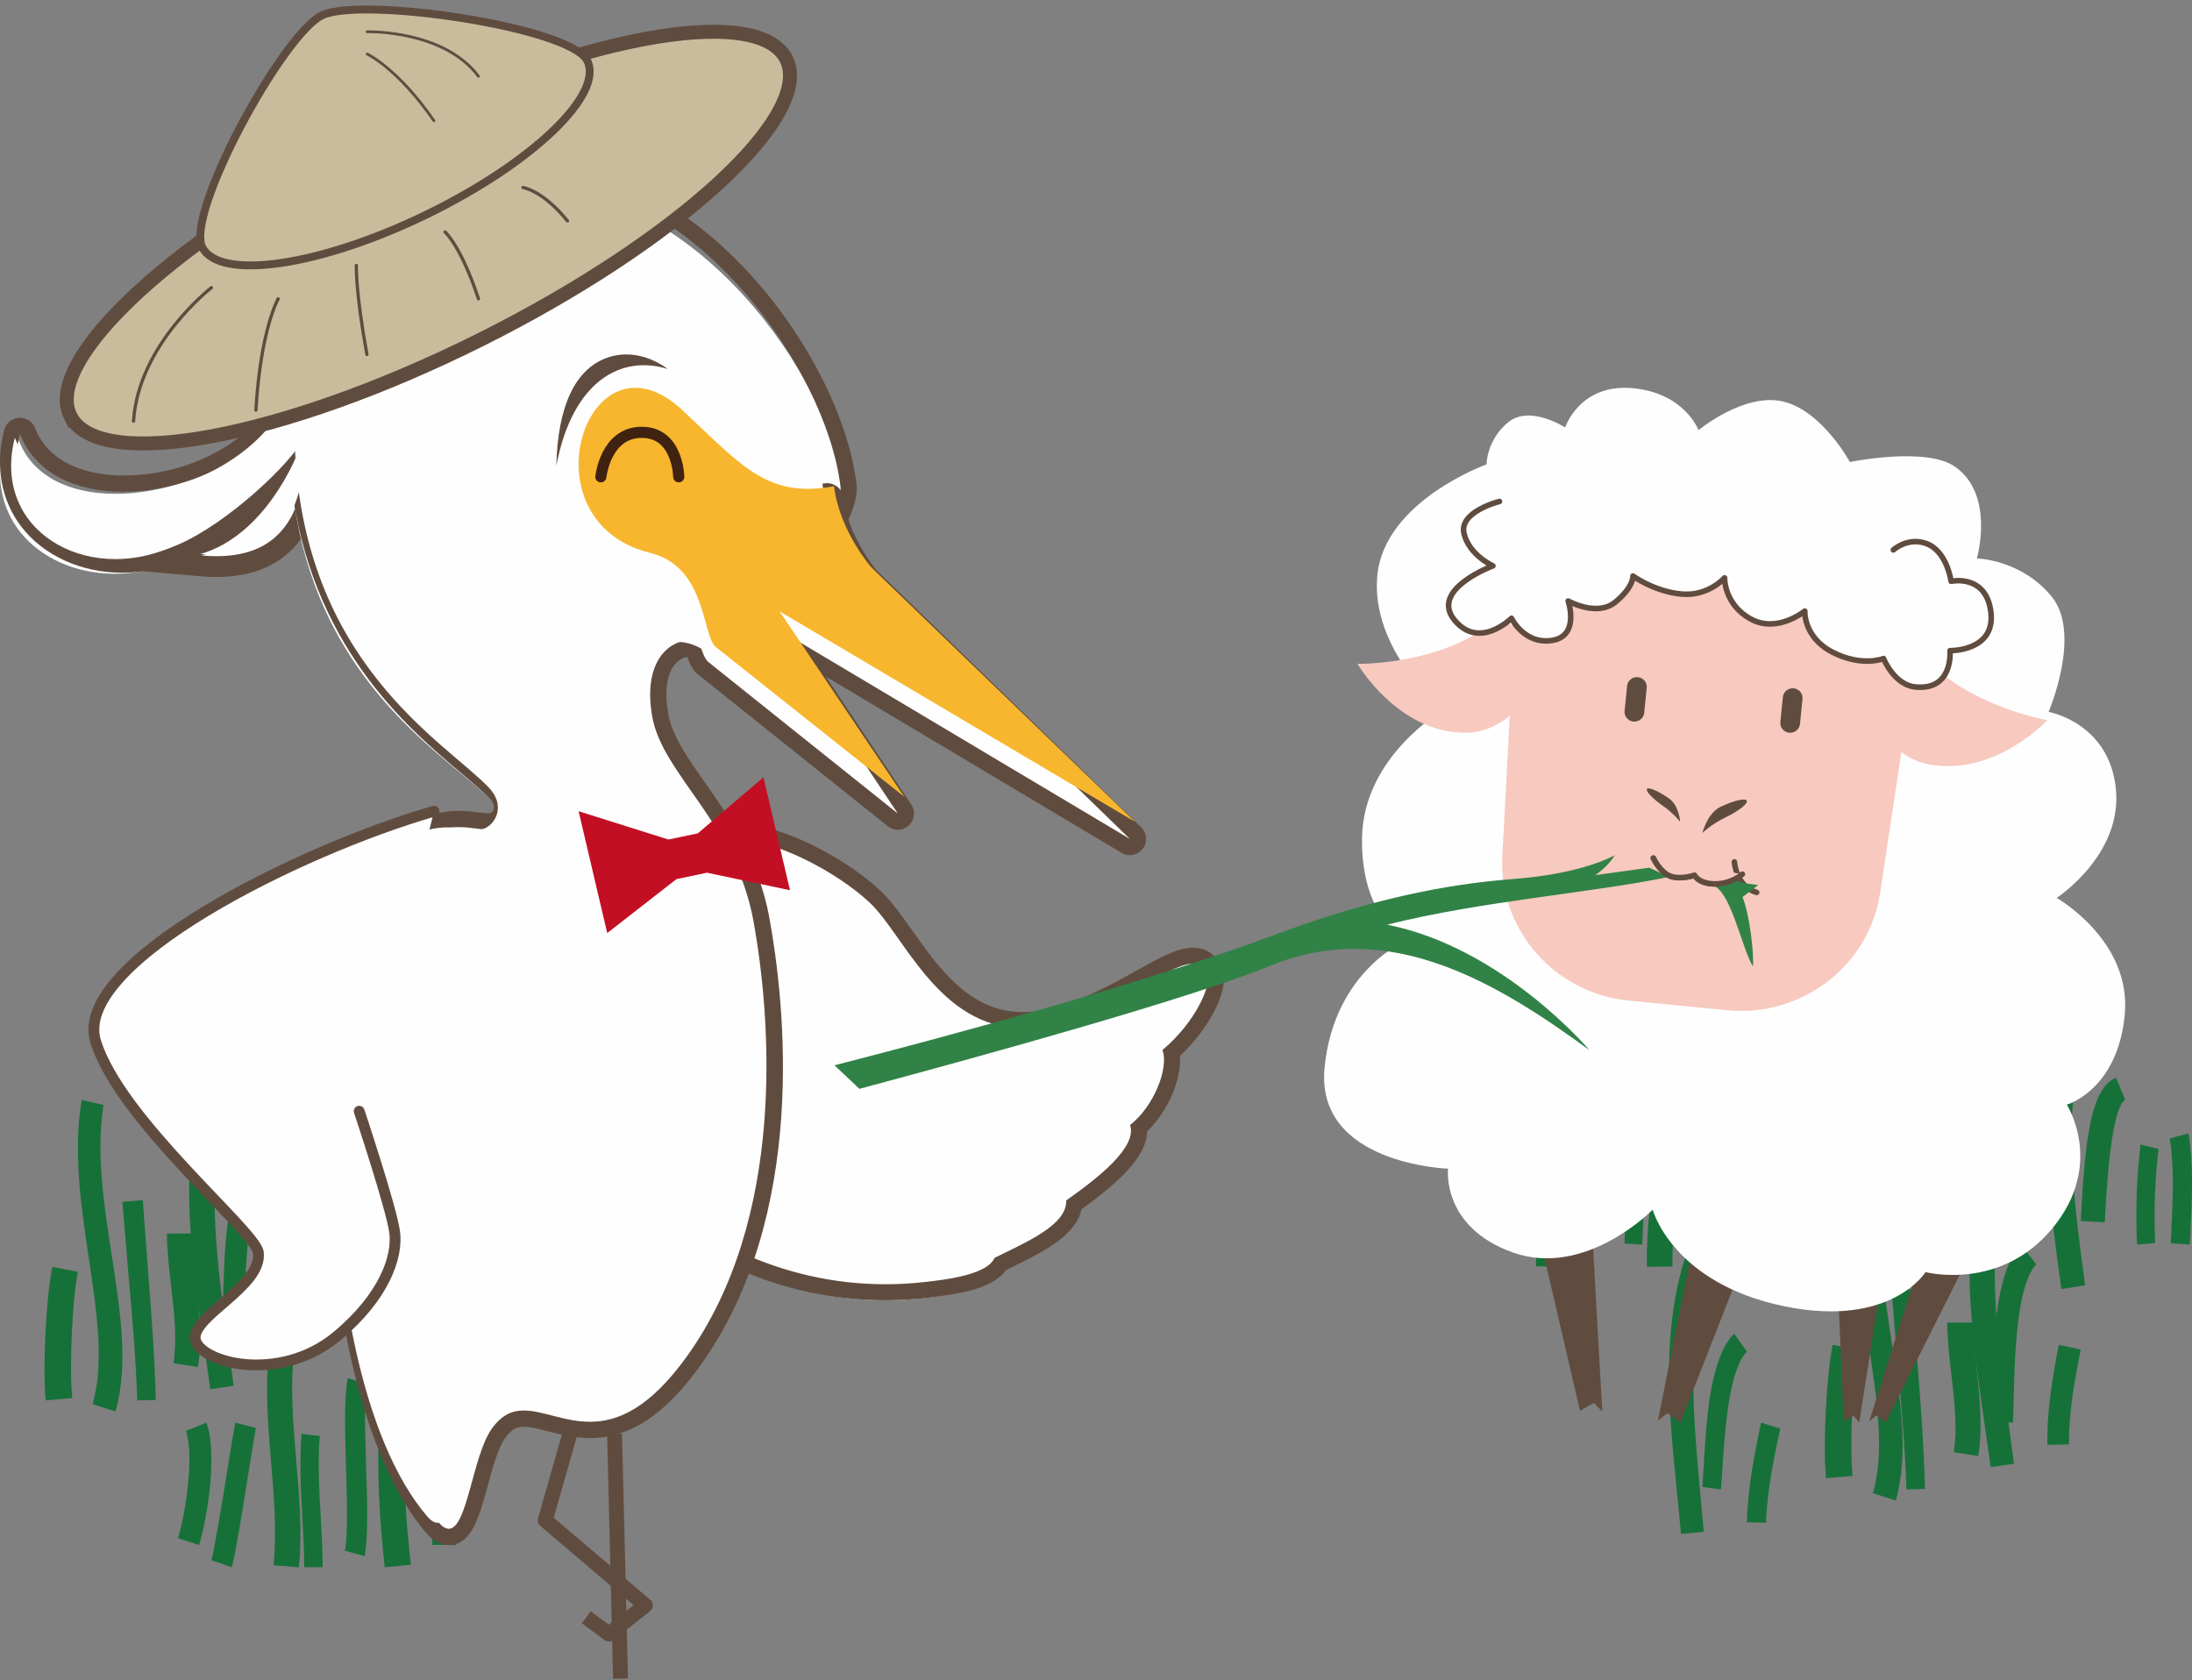
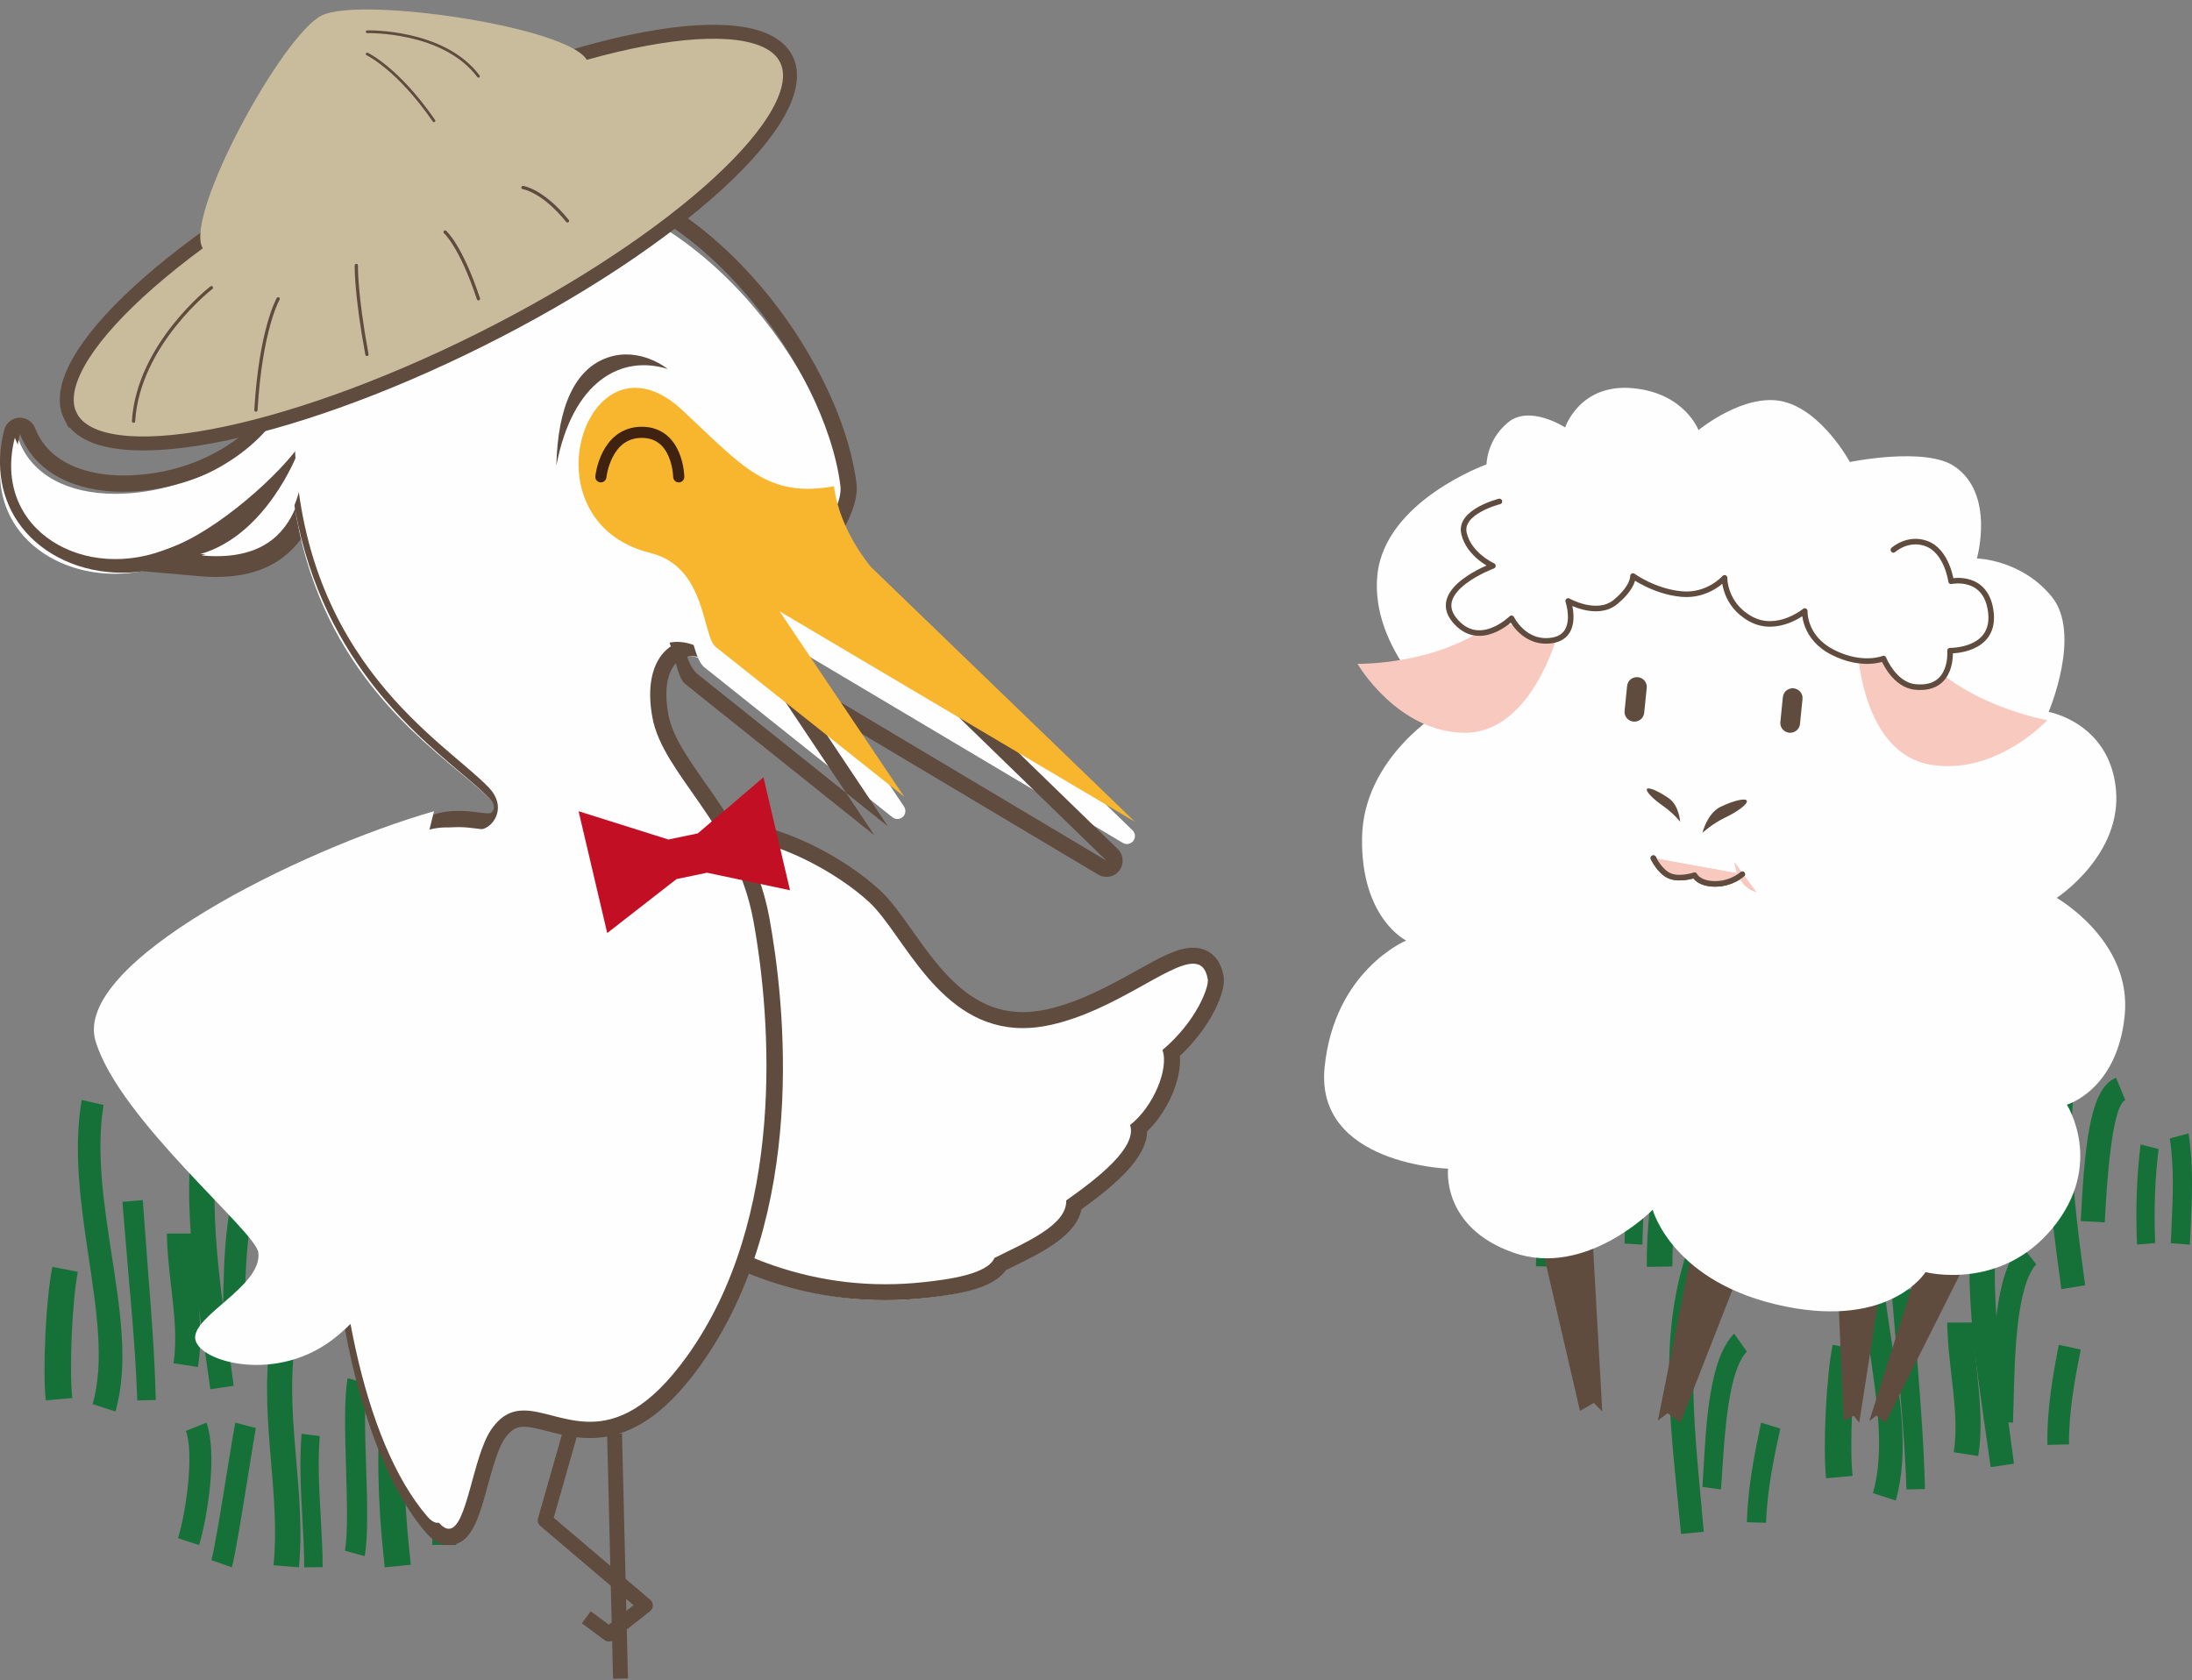
<svg xmlns="http://www.w3.org/2000/svg" height="151" viewBox="0 0 197 151" width="197">
  <rect x="0" y="0" width="197" height="151" fill="#808080" stroke="none" />
  <mask id="a" fill="#fff">
    <path d="m5.413.281s11.665 9.597 17.772 8.496c.508 4.043 3.393 7.301 3.393 7.301l24.055 22.954-32.41-18.975 11.364 16.713-17.133-13.458c-1.329-.91-.944-7.292-6.019-8.52" fill="#fff" fill-rule="evenodd" />
  </mask>
  <g fill="none" fill-rule="evenodd">
    <g fill="#167139">
      <path d="m172 97.489.013.044c2.325 7.409 3.545 13.194 3.501 16.283l2.484.037c.049-3.369-1.169-9.252-3.578-17zm10 15.174c-.14-1.833-.376-3.374-.581-4.733-.431-2.841-.777-5.084-.161-8.653l-1.893-.424c-.677 3.968-.287 6.509.165 9.451.211 1.382.43 2.809.565 4.549zm5.397 2.844c-1.116-8.256-2.299-16.796.603-24.792l-2.036-.862c-3.113 8.585-1.872 17.438-.706 26z" />
      <path d="m190.173 96.853c-2.148.878-2.763 5.021-3.144 12.357l-.029.525 2.161.118.028-.528c.43-8.163 1.222-10.196 1.811-10.468zm2.207 6c-.353 2.852-.459 5.794-.321 9l1.633-.139c-.124-3.023-.025-5.785.309-8.454zm2.621-.539c.408 2.588.277 5.346.156 8.017l-.064 1.398 1.716.125.064-1.38c.131-2.82.269-5.731-.18-8.62zm-59-.008c.275 1.784.389 3.618.339 5.444l1.644.103c.062-2.009-.052-4.029-.347-6zm2-10.932c1.163 4.835.746 10.474.379 15.924-.157 2.267-.294 4.401-.345 6.502l2.143.052c.057-2.048.213-4.16.379-6.393.41-5.62.881-11.434-.336-16.607zm5.949 19.478c.634-2.377.881-4.813 1.12-7.168.222-2.176.43-4.227.931-6.253l-2.027-.579c-.531 2.19-.753 4.431-.962 6.592-.229 2.368-.444 4.604-1.011 6.795z" />
      <path d="m147.603 111.853.397-11.905-1.639-.095-.361 11.906z" />
      <path d="m153.649 83.853c-.592 3.265-1.444 6.511-2.344 9.959-1.691 6.453-3.363 13.129-3.303 20.041l2.3-.035c-.033-6.619 1.652-13.141 3.308-19.442.872-3.331 1.78-6.777 2.39-10.124z" />
      <path d="m154.475 94.853c-.219 1.021-.612 2.511-1.058 4.229-1.061 4.066-2.376 9.129-2.417 11.738l2.547.034c.041-2.348 1.38-7.481 2.364-11.227.456-1.743.854-3.249 1.089-4.319zm2.318 4.433c.152.779-.497 4.21-.924 6.478-.588 3.136-.945 5.11-.855 6.089l2.167-.215c-.069-.716.43-3.351.832-5.464.73-3.809 1.144-6.201.932-7.321zm6.58-15.08c1.047 6.642-.513 12.455-2.224 18.608-.769 2.758-1.569 5.614-2.149 8.628l2.335.412c.555-2.929 1.338-5.738 2.085-8.456 1.786-6.38 3.299-12.458 2.216-19.544zm2.665 14.647c-.132 1.211-.479 3.13-.852 5.162-.53 2.903-1.086 5.907-1.187 7.713l2.061.125c.081-1.645.643-4.71 1.114-7.418.363-2.074.693-4.037.825-5.327zm1.872 2.075c.482 1.071-.098 5.012-.463 7.369-.214 1.401-.406 2.61-.448 3.434l2.001.122c.024-.675.2-1.88.386-3.148.599-4.145.927-7.205.185-8.852zm3.104-10.075c-.102 4.2.371 7.089.883 9.641.684 3.608 1.471 6.453.075 11.826l2.375.534c1.348-5.903.312-9.279-.468-12.869-.589-2.547-1.105-5.191-1.137-9.13zm-154.306 37.741c.725 1.994.07 7.046-.708 9.644l1.897.615c.737-2.468 1.672-8.224.657-11zm4.438-.741c-.14.701-.415 2.388-.73 4.337-.474 2.948-1.128 6.981-1.416 8.021l1.838.641c.317-1.161.926-4.94 1.46-8.274.307-1.924.572-3.588.702-4.244zm5.719 13c.311-3.261.025-6.505-.244-9.647-.283-3.308-.572-6.737-.154-10.104l-2.231-.249c-.454 3.579-.162 7.108.124 10.526.268 3.192.524 6.212.226 9.289zm2.135-.014c-.007-1.558-.096-3.121-.181-4.632-.14-2.465-.269-4.792-.082-7.154l-1.634-.2c-.203 2.536-.066 5.062.068 7.504.082 1.48.166 3.006.171 4.496zm2.244-16.986c-.329 1.848-.242 4.862-.147 8.05.087 2.897.18 5.9-.097 7.455l1.775.495c.327-1.852.229-4.862.129-8.05-.091-2.897-.185-5.894.089-7.454zm6.737-11c-4.789 8.536-4.289 20.068-3.403 28l2.346-.227c-.873-7.647-1.398-18.734 3.075-26.736z" />
      <path d="m38.64 121.853c-1.056 2.657-.584 7.61-.152 11.98.194 1.953.378 3.801.368 5l2.143.02c.013-1.335-.174-3.159-.39-5.27-.396-3.885-.872-8.724-.037-10.843zm126.067-1c-.559 2.645-.896 9.151-.595 12l2.384-.215c-.287-2.645 0-8.901.503-11.344zm5.669 14c1.209-4.273.421-9.122-.367-14.258-.698-4.508-1.386-9.173-.701-13.293l-1.966-.45c-.778 4.523-.086 9.399.625 14.113.719 4.864 1.436 9.456.36 13.223z" />
      <path d="m173 133.818c-.089-3.804-.378-7.621-.673-11.312l-.495-6.653-1.832.152.562 6.712c.327 3.646.651 7.418.774 11.136zm4.783-2.965c.405-2.375.165-4.943-.09-7.426-.149-1.52-.315-3.099-.305-4.574l-2.388.004c.016 1.585.206 3.213.386 4.789.285 2.452.536 4.769.204 6.866z" />
      <path d="m181 131.539-.343-2.558c-1.129-8.46-2.423-16.447-.024-24.449l-2.271-.68c-2.531 8.596-.974 17.171.183 25.466l.357 2.534z" />
      <path d="m181.615 111.853c-2.404 2.656-2.494 9.113-2.574 13.824-.011.744-.022 1.441-.041 2.035l1.912.141c.026-.619.042-1.333.061-2.085.093-3.808.234-10.173 2.027-12.152zm3.41 9c-.52 2.732-1.08 5.822-1.02 9l1.943-.047c-.03-2.937.532-5.905 1.053-8.523zm-31.904 16.804-.216-2.388c-.703-7.902-1.59-15.369 1.095-22.682l-2.167-.733c-2.836 7.857-1.724 15.883-.984 23.634l.23 2.366z" />
      <path d="m155.852 119.853c-2.198 2.21-2.505 7.87-2.744 11.999-.037.65-.071 1.262-.109 1.78l1.665.221c.046-.54.087-1.166.128-1.825.219-3.335.569-8.914 2.206-10.559zm2.418 8c-.57 2.705-1.192 5.768-1.27 8.949l1.72.051c.095-2.939.712-5.879 1.28-8.468zm-153.563-14c-.558 2.646-.895 9.151-.595 12l2.385-.213c-.287-2.646 0-8.901.503-11.344zm5.67 13c1.209-4.272.421-9.123-.366-14.257-.699-4.51-1.387-9.175-.702-13.293l-1.966-.45c-.778 4.523-.086 9.398.623 14.112.72 4.865 1.437 9.456.361 13.223zm3.623-1.035c-.089-3.804-.38-7.623-.673-11.312l-.495-6.653-1.832.152.56 6.712c.328 3.644.651 7.416.775 11.136zm3.783-2.965c.405-2.375.165-4.943-.089-7.426-.15-1.52-.317-3.098-.307-4.574l-2.387.006c.014 1.584.206 3.213.385 4.789.287 2.452.537 4.769.206 6.864z" />
      <path d="m21 124.539-.343-2.558c-1.13-8.461-2.425-16.448-.024-24.45l-2.273-.678c-2.529 8.595-.973 17.17.185 25.468l.357 2.532z" />
      <path d="m22.615 103.853c-2.405 2.656-2.494 9.113-2.574 13.826-.012.742-.021 1.441-.041 2.033l1.912.141c.026-.619.042-1.331.061-2.083.093-3.808.234-10.175 2.027-12.153zm2.409 9c-.518 2.732-1.08 5.822-1.02 9l1.943-.048c-.03-2.935.532-5.902 1.053-8.52z" />
    </g>
    <path d="m137 105.254 4.997 21.54 1.248-.716.755.775-.923-16.474-3.66-7.526z" fill="#604c3f" />
    <path d="m159 107.489-7.975 20.364-1.159-.849-.866.66 3.184-15.932 4.712-6.879z" fill="#604c3f" />
    <path d="m165 111.529.693 16.18.91-.472.49.616 1.907-12.189-2.187-5.811z" fill="#604c3f" />
    <path d="m177 112.822-7.542 15.031-.835-.636-.623.495 4.27-13.463 3.214-3.396z" fill="#604c3f" />
    <path d="m140.667 38.416s-3.17-2.066-5.122-.465c-1.953 1.598-1.946 3.783-1.946 3.783s-9.144 3.273-9.812 9.95c-.666 6.679 5.848 12.172 5.848 12.172s-7.096 4.13-7.224 11.406c-.128 7.275 3.966 9.263 3.966 9.263s-6.46 2.672-7.332 11.394c-.872 8.726 11.097 9.108 11.097 9.108s-.635 5.266 5.874 7.549c6.508 2.283 12.516-3.86 12.516-3.86s1.781 6.651 11.938 8.7c9.482 1.914 12.583-3.092 12.583-3.092s6.728 1.76 11.429-3.969c4.701-5.731 1.27-11.079 1.27-11.079s4.53-1.293 5.2-8.018c.672-6.726-6.117-10.565-6.117-10.565s5.926-3.85 5.324-9.802c-.599-5.953-6.045-6.915-6.045-6.915s3.009-7.014.275-10.361c-2.736-3.348-6.721-3.428-6.721-3.428s1.662-5.765-2.001-8.268c-2.623-1.796-9.413-.399-9.413-.399s-2.477-4.58-5.975-5.43c-3.502-.849-7.63 2.565-7.63 2.565s-1.227-3.302-5.834-3.762c-4.842-.484-6.149 3.522-6.149 3.522" fill="#fefefe" />
    <path d="m134.275 55.853c-4.857 3.941-12.275 3.806-12.275 3.806s3.567 6.14 9.616 6.194c6.051.055 8.384-8.887 8.384-8.887zm38.521 3.03c3.95 4.581 11.204 5.839 11.204 5.839s-4.69 5.06-10.597 3.98c-5.904-1.079-6.403-9.849-6.403-9.849z" fill="#f7c9bf" />
-     <path d="m155.198 90.79-8.801-.866c-6.771-.666-11.796-6.489-11.371-13.179l1.429-26.892 36.546 3.599-4.005 26.637c-.929 6.641-7.025 11.367-13.797 10.701" fill="#f7c9bf" />
    <path d="m151 73.853s-.591-.767-1.53-1.419c-.941-.653-1.591-1.338-1.451-1.53.139-.191 1.014.182 1.956.834.941.653 1.025 2.116 1.025 2.116m2 1s.832-.796 2.028-1.369c1.194-.571 2.073-1.253 1.963-1.522-.112-.269-1.17-.023-2.364.548-1.196.574-1.627 2.343-1.627 2.343m7.798-9.004c-.487-.048-.842-.477-.793-.959l.227-2.247c.049-.482.484-.833.969-.785.488.049.843.477.795.959l-.227 2.248c-.049.482-.483.832-.97.784m-14.001-1c-.486-.048-.842-.478-.793-.959l.228-2.248c.047-.481.482-.833.969-.784.486.048.843.476.794.958l-.228 2.248c-.047.482-.482.832-.97.785" fill="#604c3f" />
    <g transform="translate(130 44.853)">
      <path d="m4.759.213s-3.633.906-3.188 2.862c.446 1.955 2.601 2.926 2.601 2.926s-5.696 2.105-3.467 4.855c2.228 2.748 5.137-.144 5.137-.144s1.152 2.392 3.66 1.987c2.51-.406 1.433-3.542 1.433-3.542s2.589 1.463 4.248.093c1.66-1.369 1.575-2.336 1.575-2.336s1.885 1.378 4.328 1.618c2.443.24 3.904-1.455 3.904-1.455s-.054 2.376 2.348 3.696c2.402 1.319 4.862-.711 4.862-.711s-.132 2.367 2.521 3.711c2.653 1.346 4.558.557 4.558.557s.941 2.367 2.853 2.555c3.453.341 3.121-3.263 3.121-3.263s4.072.076 3.675-3.428c-.397-3.504-3.579-2.806-3.579-2.806s-.367-2.725-2.231-3.395c-1.67-.602-2.955.574-2.955.574" fill="#fefefe" />
      <path d="m4.759.213s-3.633.906-3.188 2.862c.446 1.955 2.601 2.926 2.601 2.926s-5.696 2.105-3.467 4.855c2.228 2.748 5.137-.144 5.137-.144s1.152 2.392 3.66 1.987c2.51-.406 1.433-3.542 1.433-3.542s2.589 1.463 4.248.093c1.66-1.369 1.575-2.336 1.575-2.336s1.885 1.378 4.328 1.618c2.443.24 3.904-1.455 3.904-1.455s-.054 2.376 2.348 3.696c2.402 1.319 4.862-.711 4.862-.711s-.132 2.367 2.521 3.711c2.653 1.346 4.558.557 4.558.557s.941 2.367 2.853 2.555c3.453.341 3.121-3.263 3.121-3.263s4.072.076 3.675-3.428c-.397-3.504-3.579-2.806-3.579-2.806s-.367-2.725-2.231-3.395c-1.67-.602-2.955.574-2.955.574" stroke="#604c3f" stroke-linecap="round" stroke-linejoin="round" stroke-width=".5" />
    </g>
    <g transform="translate(148 76.853)">
      <path d="m.593.265s.606 1.282 1.532 1.623c.927.341 2.167-.091 2.167-.091s.352.783 1.853.783 2.438-.867 2.438-.867" fill="#f7c9bf" />
      <path d="m.593.265s.606 1.282 1.532 1.623c.927.341 2.167-.091 2.167-.091s.352.783 1.853.783 2.438-.867 2.438-.867" stroke="#604c3f" stroke-linecap="round" stroke-linejoin="round" stroke-width=".5" />
    </g>
    <g transform="translate(155 76.853)">
      <path d="m.875.607s.124 2.195 2.001 2.74" fill="#f7c9bf" />
-       <path d="m.875.607s.124 2.195 2.001 2.74" stroke="#604c3f" stroke-linecap="round" stroke-linejoin="round" stroke-width=".5" />
    </g>
    <path d="m18.363 50.853c-.437 0-.898-.02-1.382-.059l-4.981-.403 4.813-1.281c5.454-1.452 8.139-7.919 8.167-7.984 1.432-3.273 1.432-3.273 2.109-3.273h.467l.273.361c.285.375.161.72.018 1.121-.157.439-.248 1.167-.356 2.007-.421 3.324-1.21 9.511-9.126 9.511z" fill="#fefefe" />
    <path d="m28.18 35.853c-1.284 0-1.474.468-2.943 4.109-.043.111-2.582 6.714-7.593 8.16l-9.644 2.785 9.98.879c.502.044.994.067 1.464.067 8.735 0 9.617-7.538 10.042-11.161.093-.791.188-1.609.317-1.997.155-.471.416-1.262-.142-2.061l-.543-.782zm0 1.869c.013 0-.015.111-.102.374-.919 2.788.32 11.888-8.635 11.888-.414 0-.851-.02-1.308-.061 5.983-1.726 8.781-9.243 8.781-9.243s1.194-2.958 1.264-2.958z" fill="#604c3f" />
    <path d="m79.556 116.853c-19.238 0-30.342-18.133-30.451-18.315-.118-.197-.138-.44-.05-.655.293-.718 7.238-17.655 12.408-21.788 1.031-.824 2.369-1.242 3.979-1.242 4.702 0 10.548 3.546 13.198 6.064.885.842 1.759 2.105 2.686 3.44 2.404 3.466 5.396 7.78 10.485 7.78.749 0 1.534-.093 2.339-.275 3.036-.691 5.842-2.285 8.097-3.567 1.972-1.121 3.53-2.008 4.72-2.008.627 0 1.725.265 2.02 2.032.163 1.001-1.055 4.144-3.943 6.789.34 1.979-.959 5.075-2.897 6.834.219 2.219-2.588 4.644-5.778 6.961-.259 2.237-3.209 3.706-5.827 5.009l-.735.37c-.916 1.528-3.775 2.047-6.755 2.376-1.166.13-2.341.196-3.495.196" fill="#fefefe" />
    <path d="m65.319 73.853c-1.792.001-3.294.465-4.465 1.386-5.365 4.202-12.445 21.132-12.744 21.85-.178.422-.139.903.1 1.294.461.754 11.533 18.47 31.353 18.47 1.19 0 2.403-.067 3.606-.197 3.538-.385 6.148-.977 7.239-2.512.185-.09.372-.182.56-.274 2.695-1.316 5.718-2.794 6.23-5.195 3.13-2.255 5.849-4.631 5.897-6.994 1.88-1.818 3.106-4.681 2.948-6.783 2.861-2.689 4.15-5.843 3.933-7.12-.397-2.357-2.058-2.609-2.752-2.609-1.39 0-2.954.871-5.119 2.077-2.234 1.245-5.014 2.794-7.976 3.455-.759.169-1.499.255-2.201.255-4.758 0-7.537-3.928-9.985-7.39-.959-1.355-1.862-2.634-2.81-3.516-3.222-3.005-9.16-6.197-13.814-6.197m-.001 1.44c4.323 0 9.999 3.173 12.823 5.805 3.09 2.878 6.219 11.297 13.789 11.297.791 0 1.628-.092 2.521-.292 5.736-1.279 10.517-5.497 12.775-5.497.694 0 1.151.4 1.322 1.408.113.68-.998 3.749-4.077 6.353.606 1.626-.794 5.093-2.907 6.735.656 2.013-2.891 4.769-5.74 6.781.069 2.225-3.602 3.743-6.449 5.167-.639 1.473-4.121 1.932-6.361 2.176-1.175.129-2.328.189-3.448.189-19.232 0-30.113-17.779-30.113-17.779s7.174-17.252 12.302-21.271c.965-.755 2.198-1.072 3.566-1.072" fill="#604c3f" />
    <path d="m39.847 137.853c-.512 0-.997-.268-1.482-.819-8.952-10.152-10.942-38.396-6.233-53.537 1.626-5.229 3.956-8.382 6.737-9.118.597-.159 1.207-.236 1.867-.236.633 0 1.201.071 1.701.133.363.044.695.089.988.089.164 0 .294-.015.395-.046.306-.092.679-.433.803-.901.139-.523-.06-1.078-.576-1.607-.645-.661-1.567-1.428-2.635-2.314-5.327-4.419-14.089-11.69-15.284-27.071-2.27 2.656-6.752 6.45-10.434 8.016-1.751.745-3.566 1.123-5.398 1.123h-.002c-3.456 0-6.632-1.412-8.494-3.775-1.713-2.173-2.225-5.011-1.445-7.992.08-.304.35-.521.667-.541.015-.001.03-.001.044-.001.301 0 .574.181.684.459 1.183 2.966 4.327 4.665 8.63 4.665h.002c7.117 0 15.222-4.582 15.947-11.402 1.026-9.662 13.439-15.507 20.099-16.063.512-.043 1.021-.064 1.529-.064 14.231 0 26.618 16.505 28.022 27.632.544 4.283-9.82 14.052-11.002 15.153-.142.13-.322.197-.505.197-.146 0-.292-.041-.419-.127-.702-.478-1.46-.73-2.194-.73-.85 0-1.585.336-2.127.975-.896 1.058-1.168 2.843-.762 5.028.386 2.075 1.802 4.056 3.439 6.348 2.231 3.121 4.761 6.66 5.701 11.724 1.073 5.776 3.798 25.678-6.171 39.242-3.042 4.139-6.007 6.066-9.332 6.066-1.341 0-2.555-.308-3.628-.581-.85-.215-1.653-.419-2.347-.419-.682 0-1.493.161-2.34 1.366-.678.963-1.189 2.791-1.639 4.404-.737 2.64-1.32 4.724-2.807 4.724" fill="#fefefe" />
    <path d="m48.397 14.853h-.003c-.526 0-1.056.024-1.58.068-6.836.582-19.579 6.733-20.641 16.919-.548 5.26-6.756 10.891-15.123 10.891-1.875 0-6.396-.414-7.9-4.261-.22-.564-.761-.93-1.358-.93-.03 0-.06.002-.09.003-.63.038-1.166.48-1.324 1.095-.836 3.245-.279 6.343 1.565 8.727 1.989 2.57 5.361 4.105 9.019 4.105 1.921 0 3.824-.404 5.657-1.199 3.092-1.34 6.962-4.384 9.518-7.052 1.725 14.774 10.433 22.137 15.283 26.237 1.047.884 1.951 1.649 2.565 2.292.226.237.479.593.392.933-.058.234-.243.38-.308.401-.001 0-.049.012-.177.012-.229 0-.536-.038-.892-.081-.518-.068-1.107-.141-1.782-.141-.719 0-1.388.084-2.044.264-3.062.825-5.487 4.097-7.204 9.724-4.733 15.506-2.697 44.469 6.342 54.913.621.716 1.301 1.08 2.025 1.08 2.036 0 2.712-2.466 3.495-5.324.431-1.575.921-3.363 1.526-4.237.678-.984 1.246-1.068 1.724-1.068.597 0 1.318.186 2.152.404 1.107.285 2.363.609 3.787.609 3.558 0 6.693-2.048 9.867-6.446 9.804-13.589 7.643-32.709 6.259-40.3-.963-5.285-3.637-9.099-5.788-12.162-1.577-2.25-2.942-4.193-3.296-6.137-.364-1.995-.151-3.591.599-4.493.499-.599 1.12-.725 1.556-.725.577 0 1.187.212 1.764.609.252.176.542.261.83.261.364 0 .725-.137 1.005-.401 2.758-2.612 11.716-11.485 11.16-15.967-1.429-11.526-14.061-28.622-28.578-28.624m-.001 1.463c13.893.003 25.817 16.745 27.13 27.34.509 4.097-10.714 14.726-10.714 14.726-.837-.579-1.739-.869-2.595-.869-2.403 0-4.438 2.286-3.591 6.941.948 5.197 7.481 9.507 9.083 18.301 1.604 8.793 2.975 26.729-6.006 39.181-3.392 4.7-6.24 5.839-8.684 5.839-2.303 0-4.244-1.013-5.939-1.013-1.063 0-2.029.401-2.926 1.7-1.691 2.45-2.17 8.929-3.818 8.929-.271 0-.577-.177-.922-.576-11.894-13.746-10.719-59.339.141-62.267.588-.161 1.146-.215 1.664-.215 1.06 0 1.963.225 2.674.225.222 0 .424-.023.606-.078 1.092-.338 2.132-2.078.541-3.744-3.973-4.157-17.11-11.307-17.722-31.404-1.062 2.222-6.818 7.664-11.277 9.598-1.695.735-3.426 1.077-5.078 1.077-5.952 0-10.856-4.45-9.172-11.002 1.406 3.593 5.093 5.191 9.26 5.191 7.186 0 15.798-4.753 16.575-12.204.988-9.484 13.24-15.096 19.312-15.614.49-.042.973-.062 1.457-.062" fill="#604c3f" />
    <path d="m55.232 128.853.536 22" stroke="#604c3f" stroke-width="1.342" />
    <path d="m101.283 75.853c-.125 0-.251-.031-.366-.1l-29.041-17.259 9.37 13.991c.199.293.151.688-.109.929-.137.127-.31.19-.485.19-.159 0-.315-.053-.447-.156l-16.796-13.394c-.591-.408-.853-1.319-1.215-2.581-.643-2.241-1.441-5.033-4.411-5.761-3.987-.98-6.647-4.088-6.778-7.92-.124-3.647 2.125-6.749 5.729-7.904.072-.022.146-.034.219-.034.165 0 .328.057.457.165.1.086 10.102 8.378 15.945 8.378.309 0 .607-.025.89-.077.044-.009.087-.01.129-.01.153 0 .3.047.424.139.16.116.263.293.288.491.465 3.746 3.128 6.849 3.156 6.88l23.54 22.798c.262.254.293.662.072.954-.141.184-.354.282-.571.282" fill="#fefefe" />
-     <path d="m56.742 34.853c-.149 0-.296.024-.441.07-3.961 1.269-6.432 4.697-6.295 8.73.144 4.217 3.05 7.635 7.402 8.708 2.402.592 3.176 2.675 3.937 5.336.382 1.343.688 2.407 1.5 3.007l16.949 13.554c.266.211.583.315.902.315.354 0 .706-.129.982-.386.526-.487.618-1.287.221-1.883l-7.685-11.503 26.596 15.85c.232.136.488.202.739.202.438 0 .87-.199 1.153-.572.446-.587.383-1.42-.146-1.932l-23.783-23.101c-.299-.362-2.571-3.202-2.985-6.547-.049-.397-.259-.759-.58-.995-.251-.184-.551-.284-.858-.284-.088 0-.175.009-.262.025-.235.042-.493.066-.771.066-4.688 0-12.887-6.007-15.65-8.321-.265-.223-.593-.339-.927-.339m0 1.457s10.339 8.66 16.577 8.66c.36 0 .705-.03 1.033-.09.504 4.078 3.362 7.364 3.362 7.364l23.835 23.152-32.114-19.138 11.261 16.858-16.977-13.575c-1.317-.916-.936-7.355-5.965-8.594-8.003-1.974-8.437-12.255-1.012-14.637" fill="#604c3f" />
+     <path d="m56.742 34.853c-.149 0-.296.024-.441.07-3.961 1.269-6.432 4.697-6.295 8.73.144 4.217 3.05 7.635 7.402 8.708 2.402.592 3.176 2.675 3.937 5.336.382 1.343.688 2.407 1.5 3.007l16.949 13.554l-7.685-11.503 26.596 15.85c.232.136.488.202.739.202.438 0 .87-.199 1.153-.572.446-.587.383-1.42-.146-1.932l-23.783-23.101c-.299-.362-2.571-3.202-2.985-6.547-.049-.397-.259-.759-.58-.995-.251-.184-.551-.284-.858-.284-.088 0-.175.009-.262.025-.235.042-.493.066-.771.066-4.688 0-12.887-6.007-15.65-8.321-.265-.223-.593-.339-.927-.339m0 1.457s10.339 8.66 16.577 8.66c.36 0 .705-.03 1.033-.09.504 4.078 3.362 7.364 3.362 7.364l23.835 23.152-32.114-19.138 11.261 16.858-16.977-13.575c-1.317-.916-.936-7.355-5.965-8.594-8.003-1.974-8.437-12.255-1.012-14.637" fill="#604c3f" />
    <path d="m51.502 127.853-2.502 8.777 9 7.647-3.274 2.576-2.037-1.51" stroke="#604c3f" stroke-linejoin="round" stroke-width="1.342" />
    <path d="m26.482 39.665c.604 19.918 13.547 27.005 17.463 31.127 1.568 1.651.542 3.375-.533 3.71-1.047.326-2.731-.515-4.874.067-10.699 2.902-11.857 48.09-.137 61.713 2.409 2.801 2.729-5.447 4.672-8.278 3.782-5.516 8.944 5.556 17.255-6.469 8.31-12.027 7.532-30.116 5.952-38.83-1.578-8.715-8.015-12.988-8.949-18.139-1.135-6.26 2.964-8.199 6.095-6.02 0 0 11.059-10.533 10.558-14.593-1.34-10.869-13.872-28.262-28.169-27.037-5.983.513-18.054 6.075-19.028 15.475-1.207 11.667-21.682 16.657-25.455 6.951-2.121 8.297 6.352 13.188 14.039 9.839 4.394-1.917 10.067-7.313 11.112-9.514" fill="#fefefe" />
    <path d="m61.317 36.855c-8.492-7.908-14.471 9.971-2.871 12.837 5.131 1.268 4.622 7.587 5.932 8.492l16.883 13.414-11.198-16.657 31.937 18.912-23.703-22.878s-2.844-3.247-3.344-7.276c-6.017 1.097-8.226-1.806-13.636-6.844" fill="#f7b62d" />
    <path d="m5.413.281c-7.492 2.361-7.054 12.554 1.022 14.511 5.076 1.228 4.691 7.61 6.019 8.52l17.133 13.458-11.364-16.713 32.41 18.975-24.055-22.954s-2.885-3.258-3.393-7.301c-6.106 1.101-17.772-8.496-17.772-8.496" mask="url(#a)" transform="translate(52 35.853)" />
    <path d="m63.542 78.43 7.458 1.575-2.386-10.152-5.901 5.043-2.641.551-8.072-2.542 2.573 10.948 6.225-4.85z" fill="#c30f23" />
    <path d="m6.345 37.418c2.593 5.064 19.091 1.977 36.849-6.895 17.76-8.873 30.053-20.17 27.461-25.233-2.593-5.065-19.091-1.978-36.85 6.893-17.758 8.873-30.053 20.17-27.46 25.235" fill="#c9bc9c" />
    <path d="m6.345 37.418c2.593 5.064 19.091 1.977 36.849-6.895 17.76-8.873 30.053-20.17 27.461-25.233-2.593-5.065-19.091-1.978-36.85 6.893-17.758 8.873-30.053 20.17-27.46 25.235z" stroke="#604c3f" stroke-width="1.255" />
    <path d="m18.188 22.242c1.582 3.008 10.602 1.682 20.151-2.963 9.547-4.644 16.004-10.847 14.422-13.855-1.58-3.008-20.305-5.758-23.832-4.041-3.527 1.715-12.323 17.851-10.741 20.859" fill="#c9bc9c" />
-     <path d="m18.188 22.242c1.582 3.008 10.602 1.682 20.151-2.963 9.547-4.644 16.004-10.847 14.422-13.855-1.58-3.008-20.305-5.758-23.832-4.041-3.527 1.715-12.323 17.851-10.741 20.859z" stroke="#604c3f" stroke-width=".708" />
    <path d="m19 25.853s-6.565 5.076-7 12m13-11s-1.57 2.705-2 10m9.025-13s-.083 2.379.951 8m7.024-11s1.418 1.229 3 6m4-10s1.755.232 4 3" stroke="#604c3f" stroke-linecap="round" stroke-width=".293" />
    <path d="m33 2.854s6.857-.193 10 3.999m-10-2s2.754 1.292 6 6" stroke="#604c3f" stroke-linecap="round" stroke-width=".248" />
    <path d="m50 41.853c.117-5.326 1.684-8.722 4.621-9.723 2.937-1 5.379 1.028 5.379 1.028-4.118-1.288-8.536 1.01-10 8.695" fill="#604c3f" />
    <path d="m26.739 40.747s-2.785 7.355-8.739 9.047c10.331.894 8.94-8.723 9.896-11.574.535-1.595-1.156 2.527-1.156 2.527" fill="#fefefe" />
    <g transform="translate(8 72.853)">
      <path d="m31.008.049c-12.119 3.488-32.556 13.642-30.415 20.682 2.141 7.04 14.361 17.05 14.621 18.965.409 3.008-5.951 5.7-5.668 7.782.284 2.084 7.507 4.116 12.751-.262 4.247-3.545 5.469-7.144 5.171-9.343-.298-2.198-3.187-10.863-3.187-10.863" fill="#fefefe" />
-       <path d="m31.008.049c-12.119 3.488-32.556 13.642-30.415 20.682 2.141 7.04 14.361 17.05 14.621 18.965.409 3.008-5.951 5.7-5.668 7.782.284 2.084 7.507 4.116 12.751-.262 4.247-3.545 5.469-7.144 5.171-9.343-.298-2.198-3.187-10.863-3.187-10.863" stroke="#604c3f" stroke-linecap="round" stroke-linejoin="round" stroke-width=".972" />
    </g>
    <path d="m61 42.853s-.059-4-3.322-4c-3.263 0-3.678 4-3.678 4" stroke="#402210" stroke-linecap="round" />
-     <path d="m75 95.738c10.723-2.753 27.993-7.423 39.551-11.724 8.466-3.154 15.279-4.554 21.471-5.019 6.332-.479 9.101-2.142 9.101-2.142-.635 1.078-1.764 1.798-1.764 1.798l4.855-.674 1.786.828c-6.642 1.398-16.965 2.178-25.34 4.297 10.376 2.036 18.182 11.267 18.182 11.267-8.175-5.949-17.926-11.982-28.662-7.583-7.015 2.875-25.056 7.884-36.944 11.067zm79-16.149c1.602.655 2.535 5.612 3.542 7.264.105-1.163-.307-4.72-.939-6.234l1.398-1.068c-.59-.158-1.529-.023-2.232-.697l-.313.297z" fill="#318246" />
    <g transform="translate(148 76.853)">
      <path d="m.593.265s.606 1.282 1.532 1.623c.927.341 2.167-.091 2.167-.091s.352.783 1.853.783 2.438-.867 2.438-.867" fill="#f7c9bf" />
      <path d="m.593.265s.606 1.282 1.532 1.623c.927.341 2.167-.091 2.167-.091s.352.783 1.853.783 2.438-.867 2.438-.867" stroke="#604c3f" stroke-linecap="round" stroke-linejoin="round" stroke-width=".5" />
    </g>
  </g>
</svg>